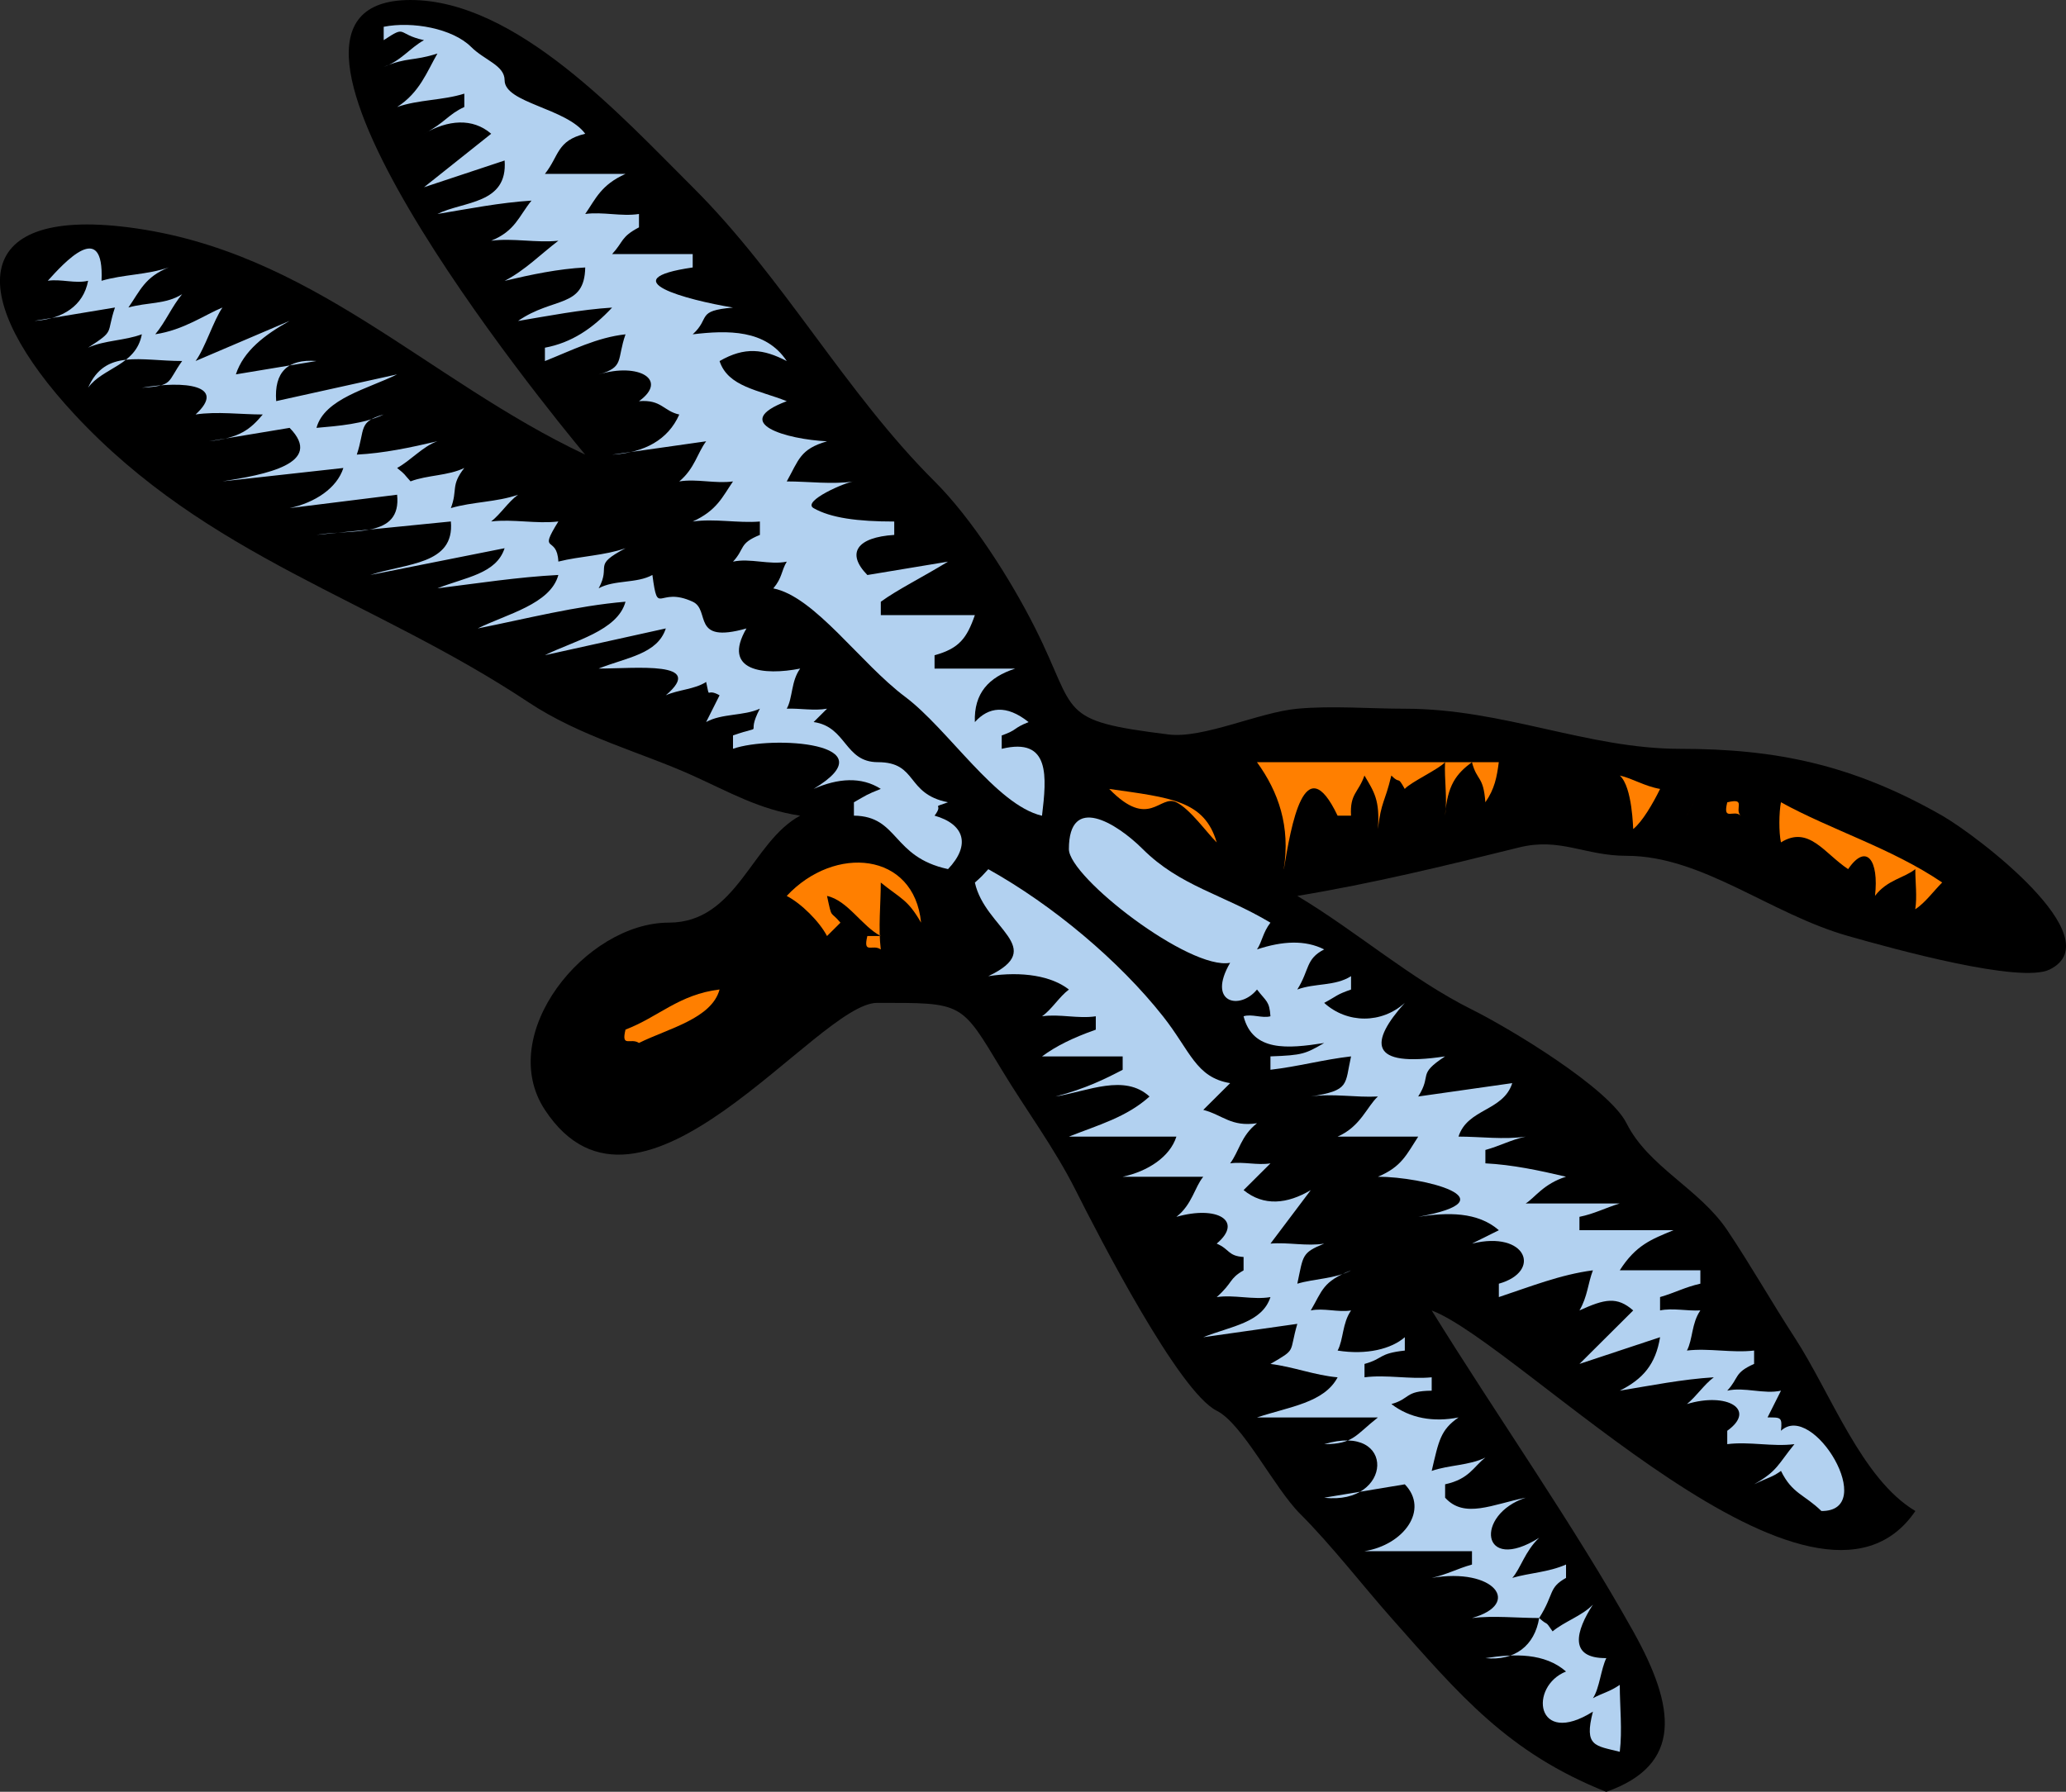
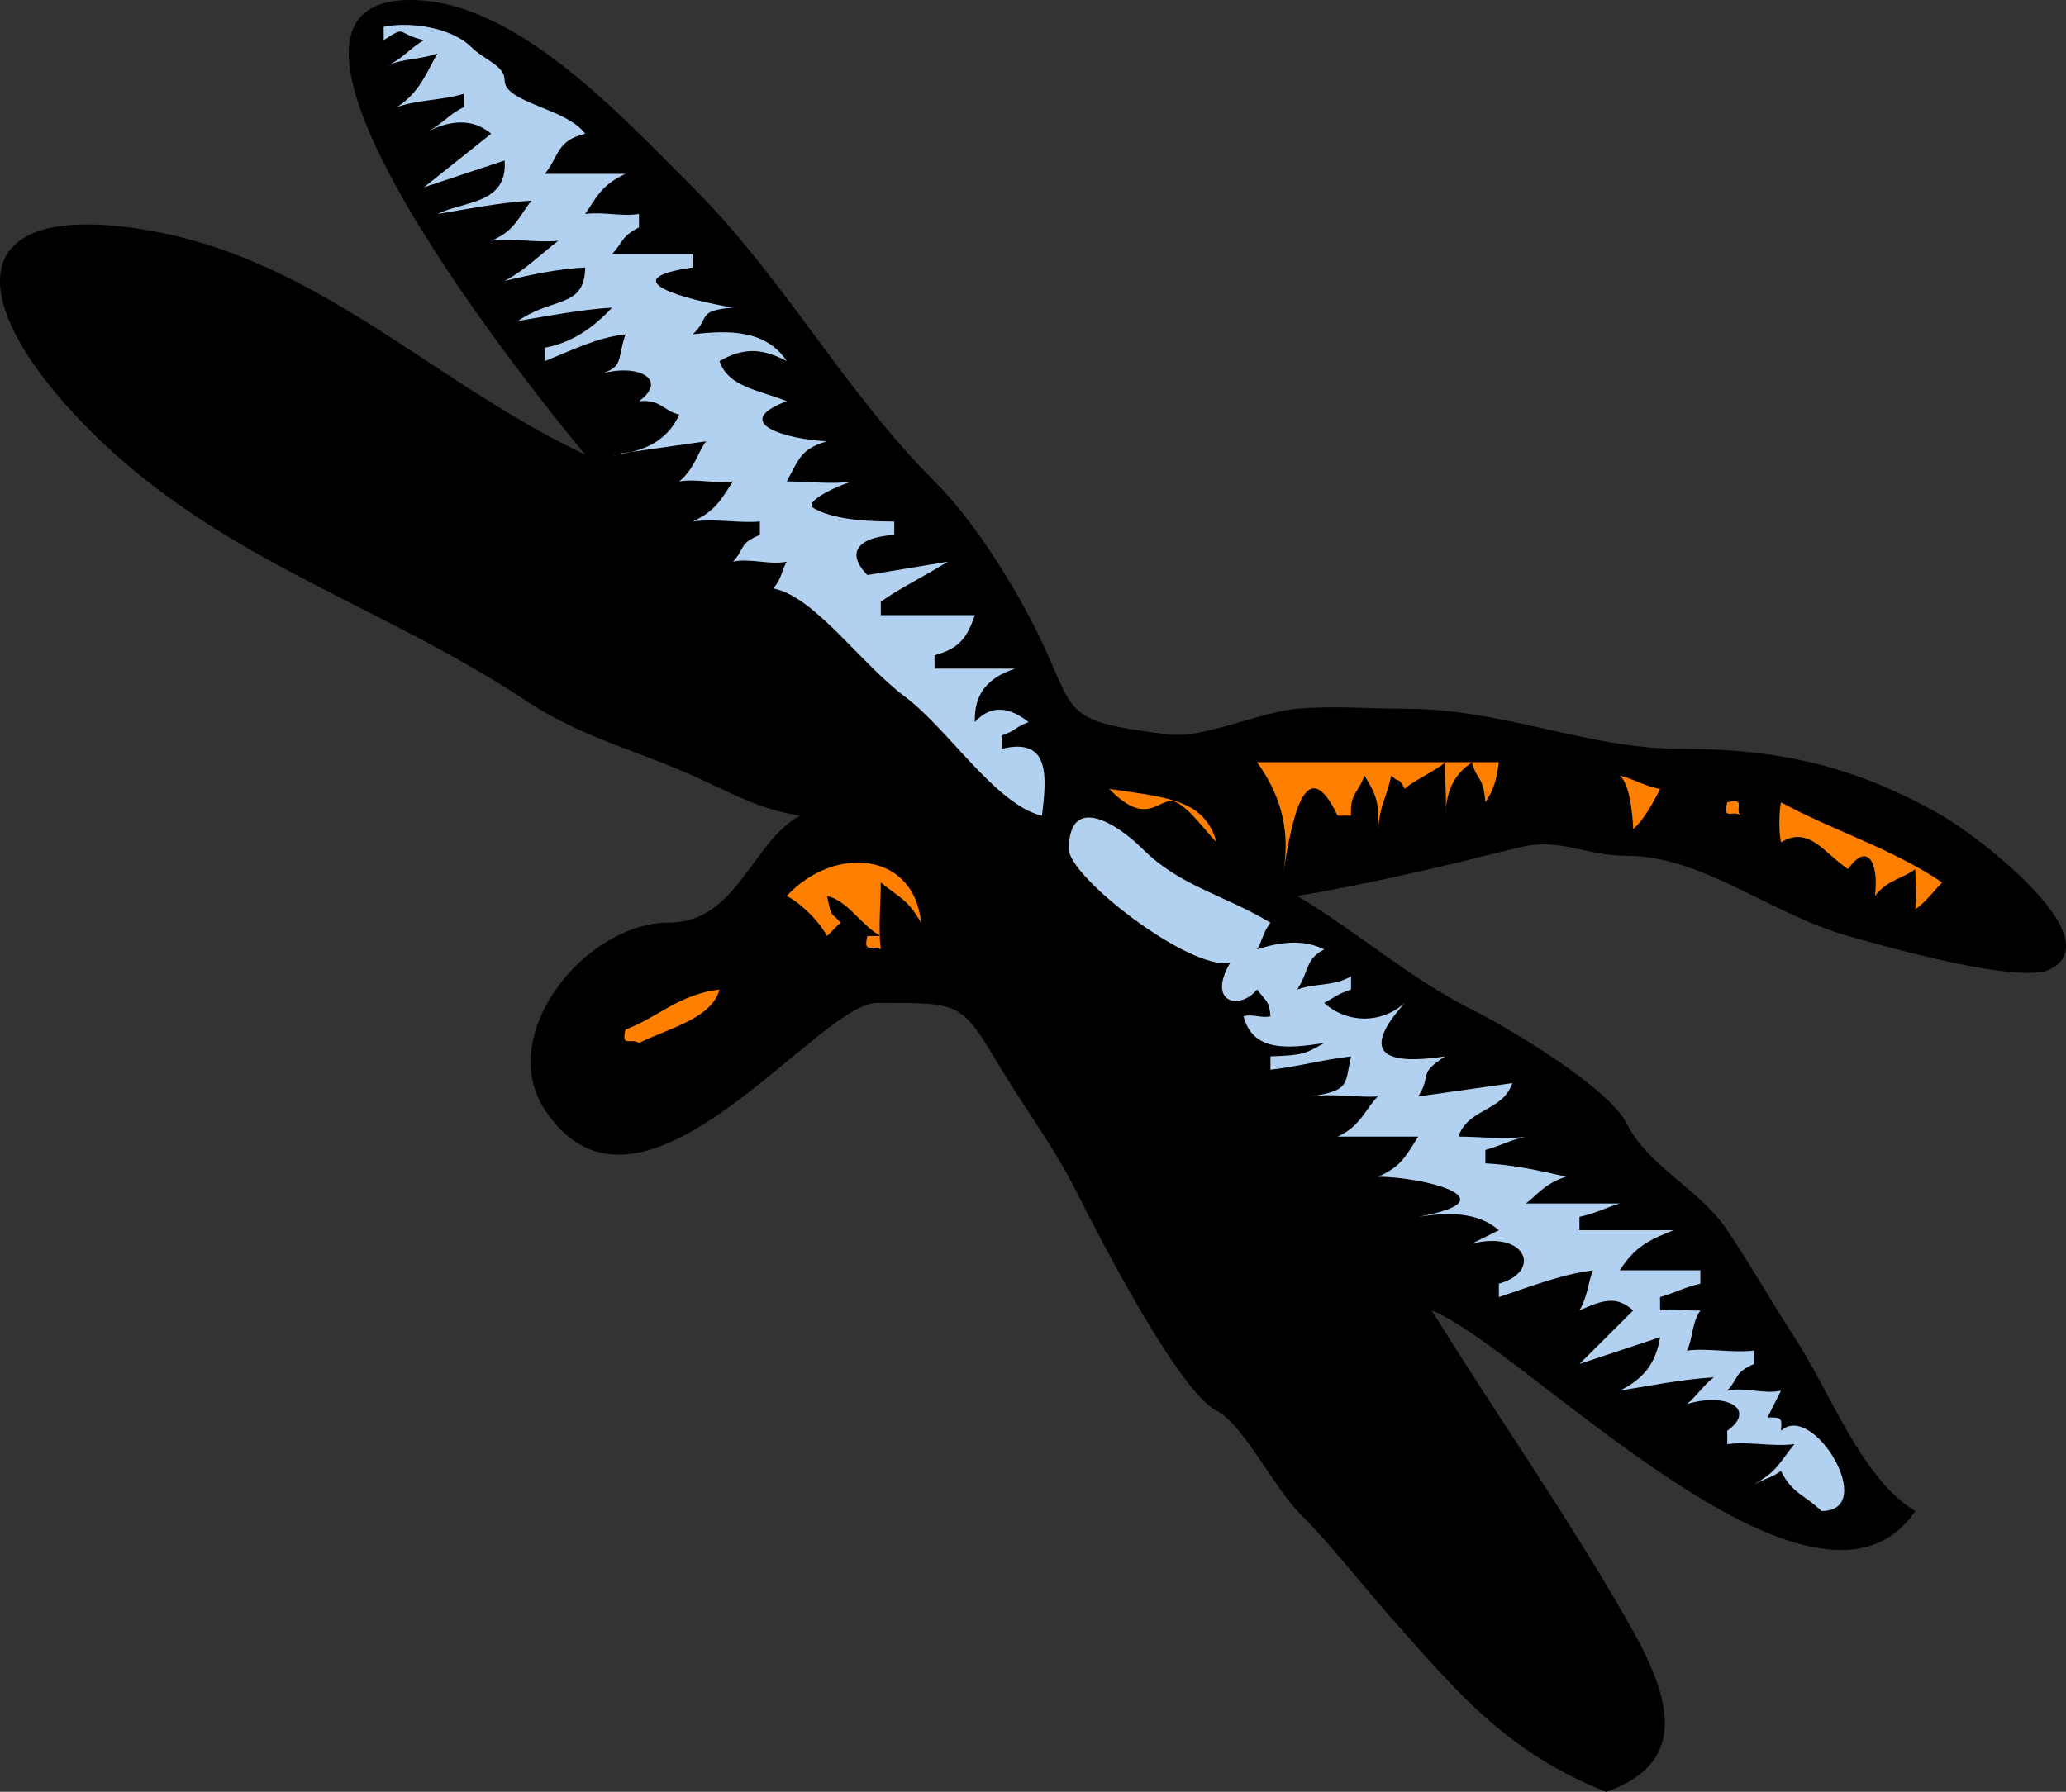
<svg xmlns="http://www.w3.org/2000/svg" xmlns:ns1="http://sodipodi.sourceforge.net/DTD/sodipodi-0.dtd" xmlns:ns2="http://www.inkscape.org/namespaces/inkscape" id="Layer_1" style="enable-background:new 0 0 273.552 237.307" ns1:docname="libellula_architetto_fr_03r.svg" xml:space="preserve" viewBox="0 0 273.552 237.307" ns1:version="0.32" version="1.1" ns2:output_extension="org.inkscape.output.svg.inkscape" ns2:version="0.45.1" ns1:docbase="/Users/johnolsen/Desktop/openclipart-0.20-pre/recovered-zerobyte-files/animals/bugs">
  <rect x="0" y="0" width="273.552" height="237.307" fill="#333333" stroke="none" />
  <ns1:namedview id="base" bordercolor="#666666" ns2:pageshadow="2" ns2:window-width="640" pagecolor="#ffffff" ns2:zoom="1.5928733" ns2:window-x="44" borderopacity="1.0" ns2:current-layer="Layer_1" ns2:cx="136.77600" ns2:cy="118.65350" ns2:window-y="58" ns2:window-height="540" ns2:pageopacity="0.0" />
  <path id="path3" style="clip-rule:evenodd;fill-rule:evenodd" d="m212.69 237.31c10.168-3.603 9.181-11.19 3.561-21.252-7.911-14.161-18.015-28.477-26.685-42.503 11.869 4.543 50.765 46.041 64.043 26.565-7.115-4.225-11.182-15.6-16.014-23.022-2.957-4.543-5.814-9.585-8.894-14.168-3.706-5.516-10.422-8.36-13.341-14.169-2.347-4.671-15.459-12.563-20.46-15.052-8.093-4.028-15.316-10.39-23.126-15.053 9.943-1.65 19.539-3.978 29.328-6.413 5.498-1.368 8.711 1.101 14.258 1.101 10.025 0 18.978 7.677 29.353 10.624 6.118 1.737 22.827 6.35 26.686 4.43 8.285-4.124-9.66-17.749-14.233-20.367-11.888-6.805-22.123-8.855-34.69-8.855-12.312 0-23.39-5.313-36.468-5.313-4.661 0-9.593-0.422-14.232 0-5.049 0.459-12.451 3.985-17.064 3.411-14.903-1.855-11.947-2.728-17.626-14.037-3.299-6.572-8.464-14.627-13.341-19.481-11.818-11.761-20.035-27.027-32.022-38.96-9.395-9.345-23.372-24.795-37.368-24.795-26.074 0 18.082 54.174 23.126 60.212-21.004-9.914-36.344-27.039-60.484-30.106-21.487-2.73-21.154 9.695-7.115 24.793 17.62 18.948 39.402 24.378 60.09 38.108 6.869 4.559 14.973 6.643 21.741 9.707 4.907 2.221 8.895 4.525 14.232 5.313-6.446 3.464-8.352 14.167-17.394 14.167-11.008 0-22.991 14.775-16.407 24.793 12.59 19.155 36.025-14.167 43.991-14.167 11.414 0 11.053-0.172 16.494 8.855 3.2 5.309 6.956 10.314 9.784 15.938 3.181 6.325 13.682 26.734 18.68 29.221 3.446 1.716 7.599 10.222 11.069 13.678 4.05 4.033 8.409 9.655 12.058 13.771 9.12 10.3 15.44 17.84 28.47 23.04" />
-   <path id="path5" style="fill:#B2D1F0;clip-rule:evenodd;fill-rule:evenodd" d="m214.47 232c0.346-2.867 0-5.964 0-8.855-1.392 0.949-2.351 1.097-3.558 1.771 0.87-1.287 1.066-3.883 1.776-5.314-5.057 0.046-4.028-3.599-1.776-7.084-1.442 1.496-3.731 2.209-5.338 3.543-1.11-1.629-0.461-0.573-1.778-1.771 2.034-3.199 1.182-3.99 3.557-5.311v-1.772c-2.354 1.041-4.824 1.095-7.115 1.772 1.106-1.228 1.658-3.518 3.559-5.314-7.754 4.865-8.564-3.078-1.78-5.311-4.374 0.871-8.13 2.836-10.674 0v-1.771c3.232-0.706 3.752-2.341 5.337-3.543-2.128 1.057-4.864 0.976-7.114 1.771 0.935-4.003 1.159-5.429 3.556-7.085-3.335 0.665-6.462 0.104-8.893-1.771 2.562-0.715 1.717-1.734 5.337-1.771v-1.772c-2.931 0.287-5.977-0.379-8.896 0v-1.771c2.559-0.713 1.818-1.388 5.337-1.771v-1.77c-1.771 1.552-5.055 2.385-8.896 1.77 0.788-1.483 0.601-3.612 1.78-5.313-1.717 0.279-3.636-0.357-5.337 0 1.556-2.66 1.559-3.812 5.337-5.312-2.017 1.117-4.892 1.099-7.117 1.77 0.803-3.762 0.554-4.082 3.56-5.311-2.299 0.379-4.791-0.205-7.115 0 1.486-1.976 3.849-5.111 5.336-7.085-3.104 1.845-6.221 2.178-8.896 0 1.187-1.181 2.373-2.362 3.56-3.543-1.736 0.283-3.597-0.25-5.339 0 1.181-1.571 1.426-3.646 3.558-5.313-3.443 0.509-4.494-1.074-7.115-1.771 1.186-1.181 2.372-2.36 3.558-3.541-4.56-0.755-5.263-4.256-8.895-8.854-5.82-7.369-14.603-14.729-23.127-19.48-0.893 0.977-0.781 0.878-1.777 1.771 1.333 6.107 9.707 8.62 1.777 12.397 4.562-0.691 8.419-0.002 10.673 1.77-1.32 0.995-2.214 2.58-3.558 3.543 2.32-0.34 4.8 0.357 7.117 0v1.771c-3.104 1.1-5.277 2.186-7.117 3.542h10.676v1.771c-2.234 1.171-4.935 2.521-8.896 3.542 4.339-0.72 9.128-3.04 12.451 0-3.059 2.76-6.816 3.775-10.674 5.311h14.233c-0.852 2.679-3.766 4.594-7.115 5.314h10.673c-1.128 1.348-1.475 3.686-3.558 5.313 5.417-1.553 8.914 0.536 5.336 3.543 1.743 0.744 1.464 1.635 3.559 1.771v1.771c-1.973 1.138-1.346 1.575-3.559 3.542 2.316-0.348 4.811 0.395 7.118 0-1.113 3.416-5.188 3.836-8.896 5.313 4.15-0.591 8.302-1.181 12.452-1.771-1.141 3.931-0.026 3.252-3.556 5.312 3.018 0.367 5.856 1.503 8.893 1.771-1.789 3.373-6.328 3.872-10.674 5.314h16.011c-2.976 2.334-3.212 3.521-7.114 3.542 9.638-2.929 9.093 8.153 0 7.086 3.558-0.591 7.115-1.181 10.673-1.771 3.26 3.355-0.112 8.015-5.337 8.853h14.232v1.771c-2.008 0.565-3.289 1.313-5.337 1.772 8.253-1.414 12.037 3.432 5.337 5.311 2.873-0.34 5.999 0 8.895 0-0.596 3.651-3.223 5.71-7.117 5.313 3.854-0.606 7.856-0.692 10.674 1.771-4.944 1.969-4.044 10.084 3.56 5.314-1.21 4.66 0.31 4.49 3.56 5.32" />
  <path id="path7" style="fill:#B2D1F0;clip-rule:evenodd;fill-rule:evenodd" d="m241.15 200.12c7.663 0.071-1.1-14.604-5.337-10.628 0.198-1.887-0.074-1.744-1.778-1.77 0.593-1.181 1.186-2.361 1.778-3.542-2.257 0.506-4.863-0.521-7.116 0 1.602-1.729 0.859-2.343 3.558-3.543v-1.771c-2.924 0.346-5.971-0.346-8.895 0 0.788-1.483 0.6-3.612 1.779-5.313-1.691 0.102-3.671-0.351-5.336 0v-1.77c1.997-0.575 3.293-1.315 5.336-1.772v-1.77h-10.673c2.141-3.344 4.168-4.094 7.114-5.313h-12.451v-1.771c1.963-0.396 3.378-1.166 5.337-1.771h-12.454c1.172-0.714 2.341-2.604 5.337-3.542-3.515-0.826-7.082-1.589-10.674-1.771v-1.771c2.012-0.561 3.287-1.313 5.337-1.771-2.834 0.43-6.024 0-8.896 0 1.189-3.736 5.929-3.345 7.117-7.082-4.151 0.591-8.303 1.181-12.454 1.771 1.896-2.955-0.227-2.827 3.559-5.313-10.248 1.555-9.966-1.913-5.336-7.084-3.053 2.767-7.62 2.768-10.673 0 1.823-0.985 1.556-1.068 3.558-1.771v-1.77c-2.117 1.356-4.785 0.896-7.117 1.77 1.651-2.638 1.079-4.041 3.56-5.312-2.52-1.274-5.514-1.123-8.896 0 0.688-1.032 0.77-2.236 1.781-3.543-6.294-3.759-11.972-4.826-16.902-9.739-3.518-3.505-9.785-7.337-9.785 0 0 3.724 16.002 16.096 21.349 15.054-3.113 5.341 1.295 6.325 3.558 3.54 1.24 1.61 1.641 1.516 1.781 3.543-1.094 0.299-2.482-0.349-3.56 0 1.208 4.717 5.827 4.302 10.675 3.54-2.502 1.431-2.808 1.619-7.115 1.772v1.771c3.586-0.408 7.087-1.364 10.673-1.771-0.849 3.759-0.102 4.49-5.337 5.313 2.878-0.437 5.982 0.16 8.894 0-1.43 1.281-2.281 3.986-5.337 5.311h10.673c-1.544 2.364-2.184 4.002-5.336 5.314 5.943 0 17.95 3.021 5.336 5.313 3.854-0.606 7.856-0.692 10.676 1.771-1.186 0.591-2.372 1.182-3.558 1.772 7.236-1.776 9.313 3.699 3.558 5.311v1.772c4.146-1.376 8.175-2.988 12.453-3.542-0.665 1.74-0.7 3.458-1.779 5.312 3.343-1.524 4.962-1.886 7.116 0l-7.116 7.083 10.674-3.54c-0.585 3.574-2.242 5.532-5.337 7.083 4.15-0.689 8.267-1.507 12.451-1.772-1.324 0.994-2.273 2.495-3.558 3.544 5.295-1.608 9.28 0.711 5.337 3.54v1.772c2.916-0.377 5.977 0.371 8.894 0-2.192 2.688-2.226 3.55-5.336 5.314 2.135-1.031 2.314-0.885 3.559-1.771 1.47 3.02 3.08 3.1 5.36 5.32" />
  <path id="path9" style="fill:#FF7F00;clip-rule:evenodd;fill-rule:evenodd" d="m84.603 138.13c3.818-1.9 9.632-3.204 10.673-7.083-5.387 0.654-8.08 3.643-12.454 5.313-0.599 2.46 0.677 1.03 1.781 1.77" />
  <path id="path11" style="fill:#FF7F00;clip-rule:evenodd;fill-rule:evenodd" d="m116.62 125.74c-0.345-2.868 0-5.964 0-8.855 2.704 2.186 3.552 2.216 5.336 5.313-0.906-9.382-11.454-10.337-17.789-3.541 1.937 1.007 4.323 3.382 5.337 5.312 0.593-0.59 1.186-1.181 1.778-1.771-1.406-1.696-1.089-0.324-1.778-3.541 2.756 0.609 4.615 4.014 7.115 5.312h-1.778c-0.6 2.5 0.72 1 1.78 1.78" />
  <path id="path13" style="fill:#FF7F00;clip-rule:evenodd;fill-rule:evenodd" d="m253.6 120.42c1.295-0.84 2.459-2.45 3.557-3.543-6.684-4.54-14.701-6.956-21.348-10.626-0.262 1.38-0.291 3.941 0 5.314 3.688-2.288 5.731 1.455 8.896 3.542 2.41-3.521 4.1-1.196 3.559 3.542 1.609-2.131 3.879-2.362 5.337-3.542-0.01 1.71 0.26 3.65-0.01 5.32" />
  <path id="path15" style="fill:#FF7F00;clip-rule:evenodd;fill-rule:evenodd" d="m169.99 115.11c0.941-5.625 2.719-16.314 7.115-7.084h1.78c-0.165-2.932 0.965-3.001 1.778-5.313 1.267 2.153 2.069 3.239 1.778 7.083 0.463-3.765 0.907-3.423 1.78-7.083 1.26 1.273 0.721-0.131 1.778 1.772 0.771-0.891 4.582-2.649 5.336-3.543-0.112 2.318 0.322 4.789 0 7.084 0.301-4.04 1.476-5.533 3.56-7.084 0.676 2.58 1.512 1.739 1.777 5.313 1.238-1.785 1.516-3.324 1.78-5.313h-32.022c2.87 3.95 4.44 8.54 3.55 14.16" />
-   <path id="path17" style="fill:#B2D1F0;clip-rule:evenodd;fill-rule:evenodd" d="m125.52 115.11c3.058-3.214 2.159-5.968-1.778-7.084 1.343-1.759-0.717-0.889 1.778-1.771-5.654-1.121-3.941-5.313-9.29-5.313-4.433 0-4.11-4.697-8.501-5.313l1.78-1.771c-1.706 0.305-3.599-0.065-5.337 0 0.806-1.442 0.558-3.644 1.778-5.313-4.767 0.95-10.431 0.374-7.115-5.314-7.418 2.1-4.691-2.423-7.117-3.541-4.629-2.131-4.577 2.161-5.337-3.543-2.055 1.154-5.059 0.618-7.114 1.771 1.723-3.158-0.944-2.919 3.555-5.313-2.805 0.986-6.005 1.041-8.892 1.771-0.171-3.608-2.748-0.881 0-5.313-2.923 0.35-5.973-0.35-8.896 0 1.299-1.028 2.226-2.562 3.559-3.542-2.822 0.992-6.024 0.923-8.896 1.771 0.936-2.461-0.068-2.941 1.778-5.313-2.149 1.044-4.874 0.92-7.115 1.772-1.018-1.103-0.538-0.772-1.78-1.772 1.808-0.987 3.405-2.866 5.336-3.542-3.515 0.827-7.082 1.589-10.674 1.771 1.137-3.391 0.14-4.355 3.559-5.313-2.66 1.261-6.004 1.516-8.896 1.771 1.042-3.878 6.856-5.183 10.674-7.084-5.337 1.181-10.674 2.362-16.011 3.542-0.289-3.828 1.505-5.607 5.336-5.313-3.558 0.59-7.116 1.18-10.673 1.77 1.013-3.119 3.843-5.26 7.115-7.084-4.15 1.771-8.301 3.542-12.451 5.314 1.226-1.635 2.381-5.386 3.559-7.084-2.329 0.959-5.163 2.991-8.895 3.542 1.36-1.625 2.198-3.688 3.559-5.313-2.141 1.373-4.636 1.06-7.117 1.771 1.585-2.284 2.172-4.021 5.337-5.313-2.821 0.992-6.023 0.923-8.894 1.772 0.364-8.305-4.99-2.356-7.117 0 1.715-0.271 3.657 0.41 5.337 0-0.609 3.302-3.361 5.074-7.115 5.312 3.558-0.59 7.116-1.18 10.673-1.77-1.208 3.558 0.088 2.967-3.558 5.313 2.195-0.988 4.862-0.915 7.117-1.771-0.766 4.149-5.226 4.42-7.117 7.083 2.262-5.16 6.913-3.542 12.454-3.542-2.044 2.827-1.077 3.273-5.337 3.542 5.662-0.971 11.319-0.327 7.115 3.542 2.833-0.43 6.023 0 8.895 0-1.66 1.976-3.032 3.091-7.117 3.542 3.558-0.59 7.116-1.181 10.673-1.771 4.654 4.744-3.317 6.209-8.893 7.085 5.337-0.591 10.673-1.181 16.01-1.772-0.852 2.679-3.767 4.593-7.118 5.313 4.744-0.59 9.489-1.181 14.233-1.771 0.611 5.834-5.905 4.522-10.674 5.314 5.93-0.591 11.861-1.181 17.791-1.772 0.523 5.76-5.923 5.507-10.673 7.084 5.93-1.181 11.859-2.361 17.789-3.542-1.111 3.419-5.187 3.836-8.896 5.313 5.33-0.664 10.657-1.494 16.013-1.771-1.042 3.879-6.855 5.183-10.674 7.083 6.482-1.29 13-2.985 19.566-3.541-1.043 3.877-6.855 5.183-10.673 7.083 5.336-1.181 10.673-2.362 16.01-3.543-1.11 3.418-5.184 3.837-8.892 5.314 4.922 0 14.295-1.051 8.892 3.542 1.646-0.747 3.839-0.784 5.339-1.771 0.558 2.526-0.096 0.697 1.778 1.771-0.593 1.181-1.185 2.361-1.778 3.542 2.059-1.156 4.958-0.784 7.115-1.771-2.055 3.907 0.995 1.961-3.558 3.542v1.77c5.109-1.794 20.89-0.83 10.673 5.314 3.198-1.411 6.318-1.659 8.896 0-1.93 0.765-1.789 0.769-3.559 1.77v1.771c5.97 0.08 5 5.48 12.46 7.08" />
  <path id="path19" style="fill:#FF7F00;clip-rule:evenodd;fill-rule:evenodd" d="m161.1 111.57c-1.622-5.546-6.056-5.922-14.232-7.083 5.32 5.472 6.661 0.668 8.896 1.77 1.82 0.9 3.98 3.97 5.33 5.31" />
  <path id="path21" style="fill:#FF7F00;clip-rule:evenodd;fill-rule:evenodd" d="m166.44 111.57v0" />
  <path id="path23" style="fill:#FF7F00;clip-rule:evenodd;fill-rule:evenodd" d="m216.25 109.8c1.193-0.958 2.575-3.313 3.558-5.312-2.124-0.375-3.672-1.411-5.337-1.772 1.7 1.5 1.75 7.19 1.78 7.08" />
  <path id="path25" style="fill:#FF7F00;clip-rule:evenodd;fill-rule:evenodd" d="m223.36 108.03c0.593-1.18 1.187-2.361 1.779-3.541-0.59 1.18-1.19 2.36-1.78 3.54" />
  <path id="path27" style="fill:#FF7F00;clip-rule:evenodd;fill-rule:evenodd" d="m230.48 108.03c-0.894-0.889 0.831-2.411-1.779-1.771-0.64 2.6 0.88 0.88 1.78 1.77" />
  <path id="path29" style="fill:#B2D1F0;clip-rule:evenodd;fill-rule:evenodd" d="m137.97 108.03c0.607-5.106 1.149-10.445-5.336-8.855v-1.77c2.171-0.772 1.426-0.926 3.558-1.771-2.951-2.36-5.317-2.005-7.114 0-0.138-3.839 1.84-5.943 5.336-7.083h-10.673v-1.771c3.254-0.894 4.272-2.25 5.337-5.313h-12.454v-1.77c2.12-1.562 5.562-3.273 8.895-5.313-3.558 0.59-7.116 1.18-10.673 1.771-2.848-2.903-1.383-5.001 3.558-5.312v-1.772c-4.841 0-8.399-0.472-10.675-1.771-1.618-0.923 4.328-3.493 5.336-3.541-2.833 0.43-6.022 0-8.893 0 1.604-2.865 1.751-4.278 5.337-5.314-5.338-0.25-12.979-2.428-5.337-5.313-3.708-1.477-7.783-1.896-8.896-5.313 3.354-1.935 5.826-1.599 8.896 0-2.782-4.208-7.811-4.092-12.454-3.542 2.412-2.182 0.378-3.117 5.337-3.542-6.171-1.024-16.284-3.725-5.337-5.313v-1.771h-10.673c1.542-1.663 1.128-2.265 3.559-3.541v-1.771c-2.315 0.362-4.796-0.322-7.117 0 1.402-2.034 2.093-3.85 5.336-5.312h-10.673c1.909-2.403 1.535-4.395 5.337-5.314-2.509-3.409-10.673-4.068-10.673-7.083 0-1.985-2.63-2.62-4.447-4.427-2.449-2.436-7.771-3.412-11.564-2.657v1.771c3.152-2.076 1.624-0.803 5.337 0-1.899 1.053-3.059 2.771-5.337 3.542 3.14-1.325 3.838-0.723 7.115-1.771-1.376 2.375-2.341 5.165-5.336 7.083 2.825-0.993 6.038-0.867 8.895-1.771v1.771c-2.149 0.983-2.514 2.051-5.337 3.542 3.161-1.848 6.43-2.128 8.895 0-2.965 2.361-5.93 4.723-8.895 7.084 3.558-1.181 7.116-2.361 10.674-3.542 0.438 5.822-5.45 5.361-8.896 7.083 4.151-0.689 8.268-1.506 12.454-1.771-1.696 2.097-2.149 4.014-5.337 5.314 2.92-0.377 5.965 0.307 8.896 0-2.364 1.793-4.397 3.909-7.117 5.313 3.515-0.827 7.082-1.589 10.673-1.772-0.095 5.428-4.22 3.84-8.893 7.083 4.15-0.688 8.266-1.504 12.451-1.77-2.625 2.815-5.394 4.657-8.895 5.313v1.771c3.555-1.416 6.917-3.138 10.673-3.542-1.184 3.376-0.107 4.345-3.555 5.312 5.297-1.609 9.275 0.713 5.336 3.542 3.006-0.238 3.211 1.301 5.337 1.771-1.494 3.355-4.589 5.034-8.896 5.313 4.151-0.59 8.303-1.181 12.454-1.771-1.174 1.563-1.513 3.6-3.559 5.314 2.311-0.38 4.795 0.33 7.115 0-1.404 2.039-2.103 3.833-5.337 5.312 2.902-0.423 5.966 0.236 8.896 0v1.772c-2.819 1.142-1.938 1.793-3.558 3.542 2.267-0.5 4.844 0.473 7.117 0-0.748 1.25-0.574 2.103-1.78 3.542 5.496 1.092 11.544 9.946 17.463 14.365 5.69 4.271 12.01 14.289 18.08 15.739" />
  <path id="path31" style="fill:#FF7F00;clip-rule:evenodd;fill-rule:evenodd" d="m210.91 106.26v-3.542 3.54" />
-   <path id="path33" style="fill:#FF7F00;clip-rule:evenodd;fill-rule:evenodd" d="m202.01 104.49v0" />
-   <path id="path35" style="fill:#FFFFFF;clip-rule:evenodd;fill-rule:evenodd" d="m89.94 97.402v0" />
</svg>